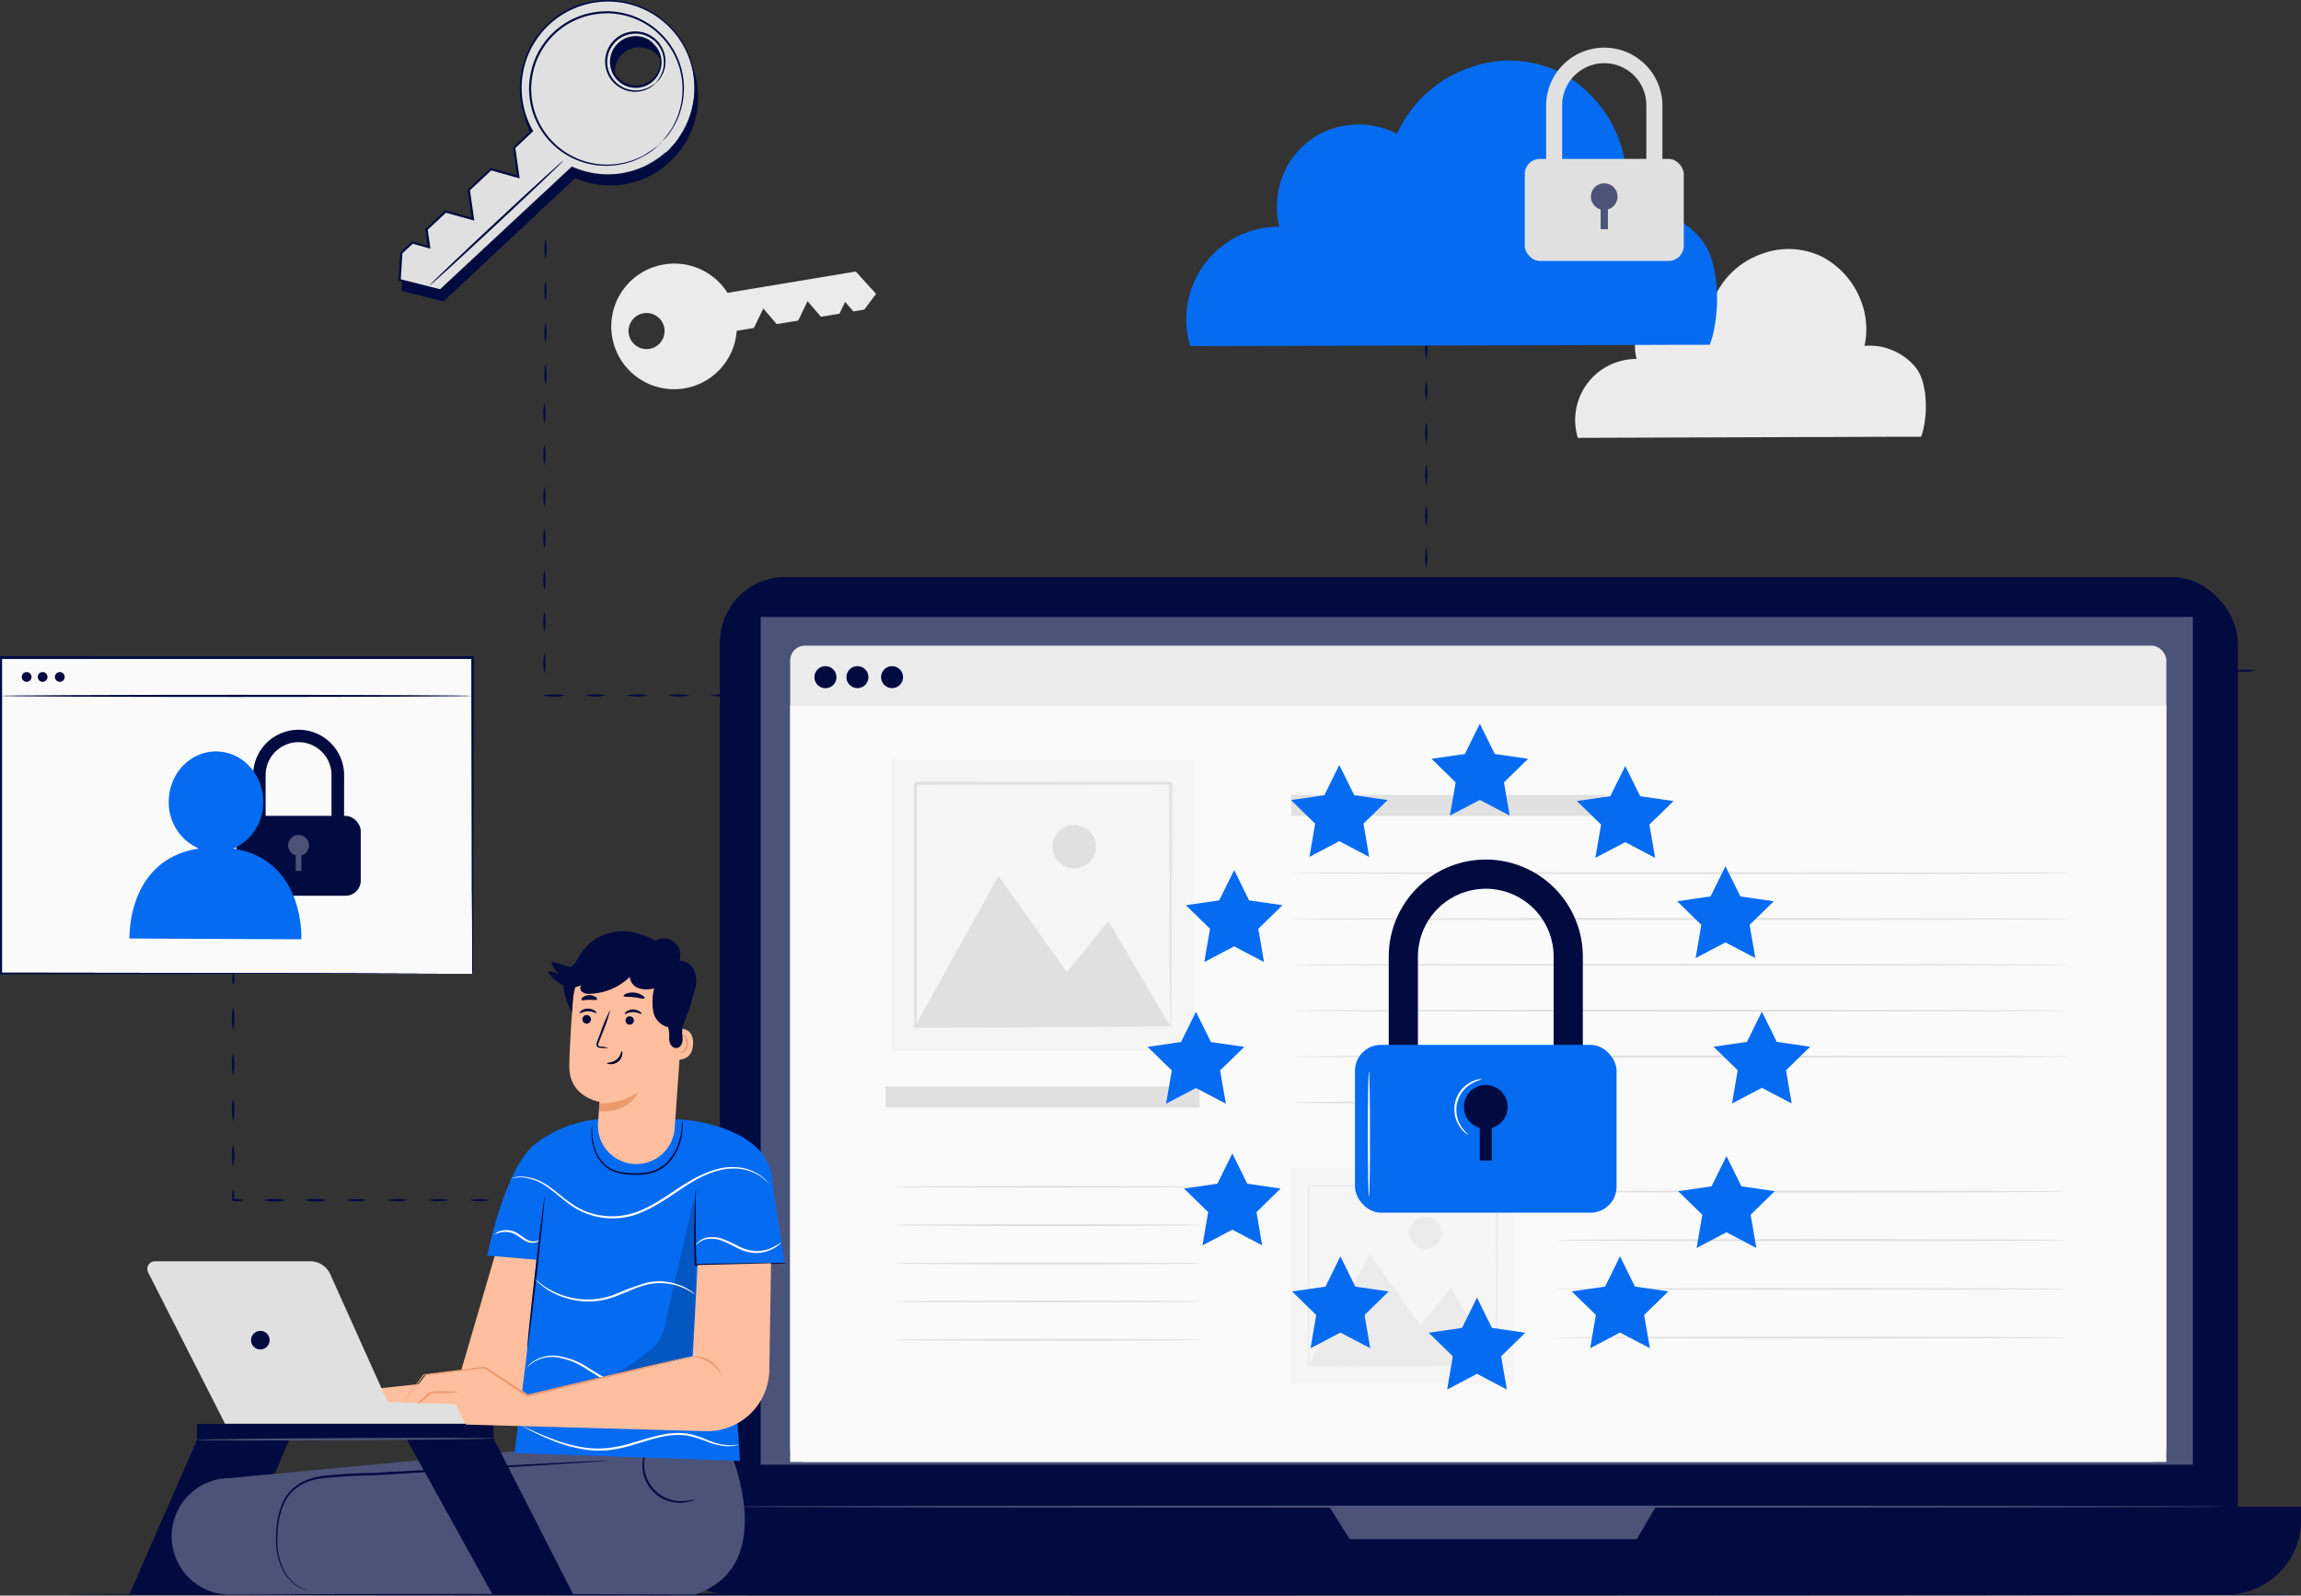
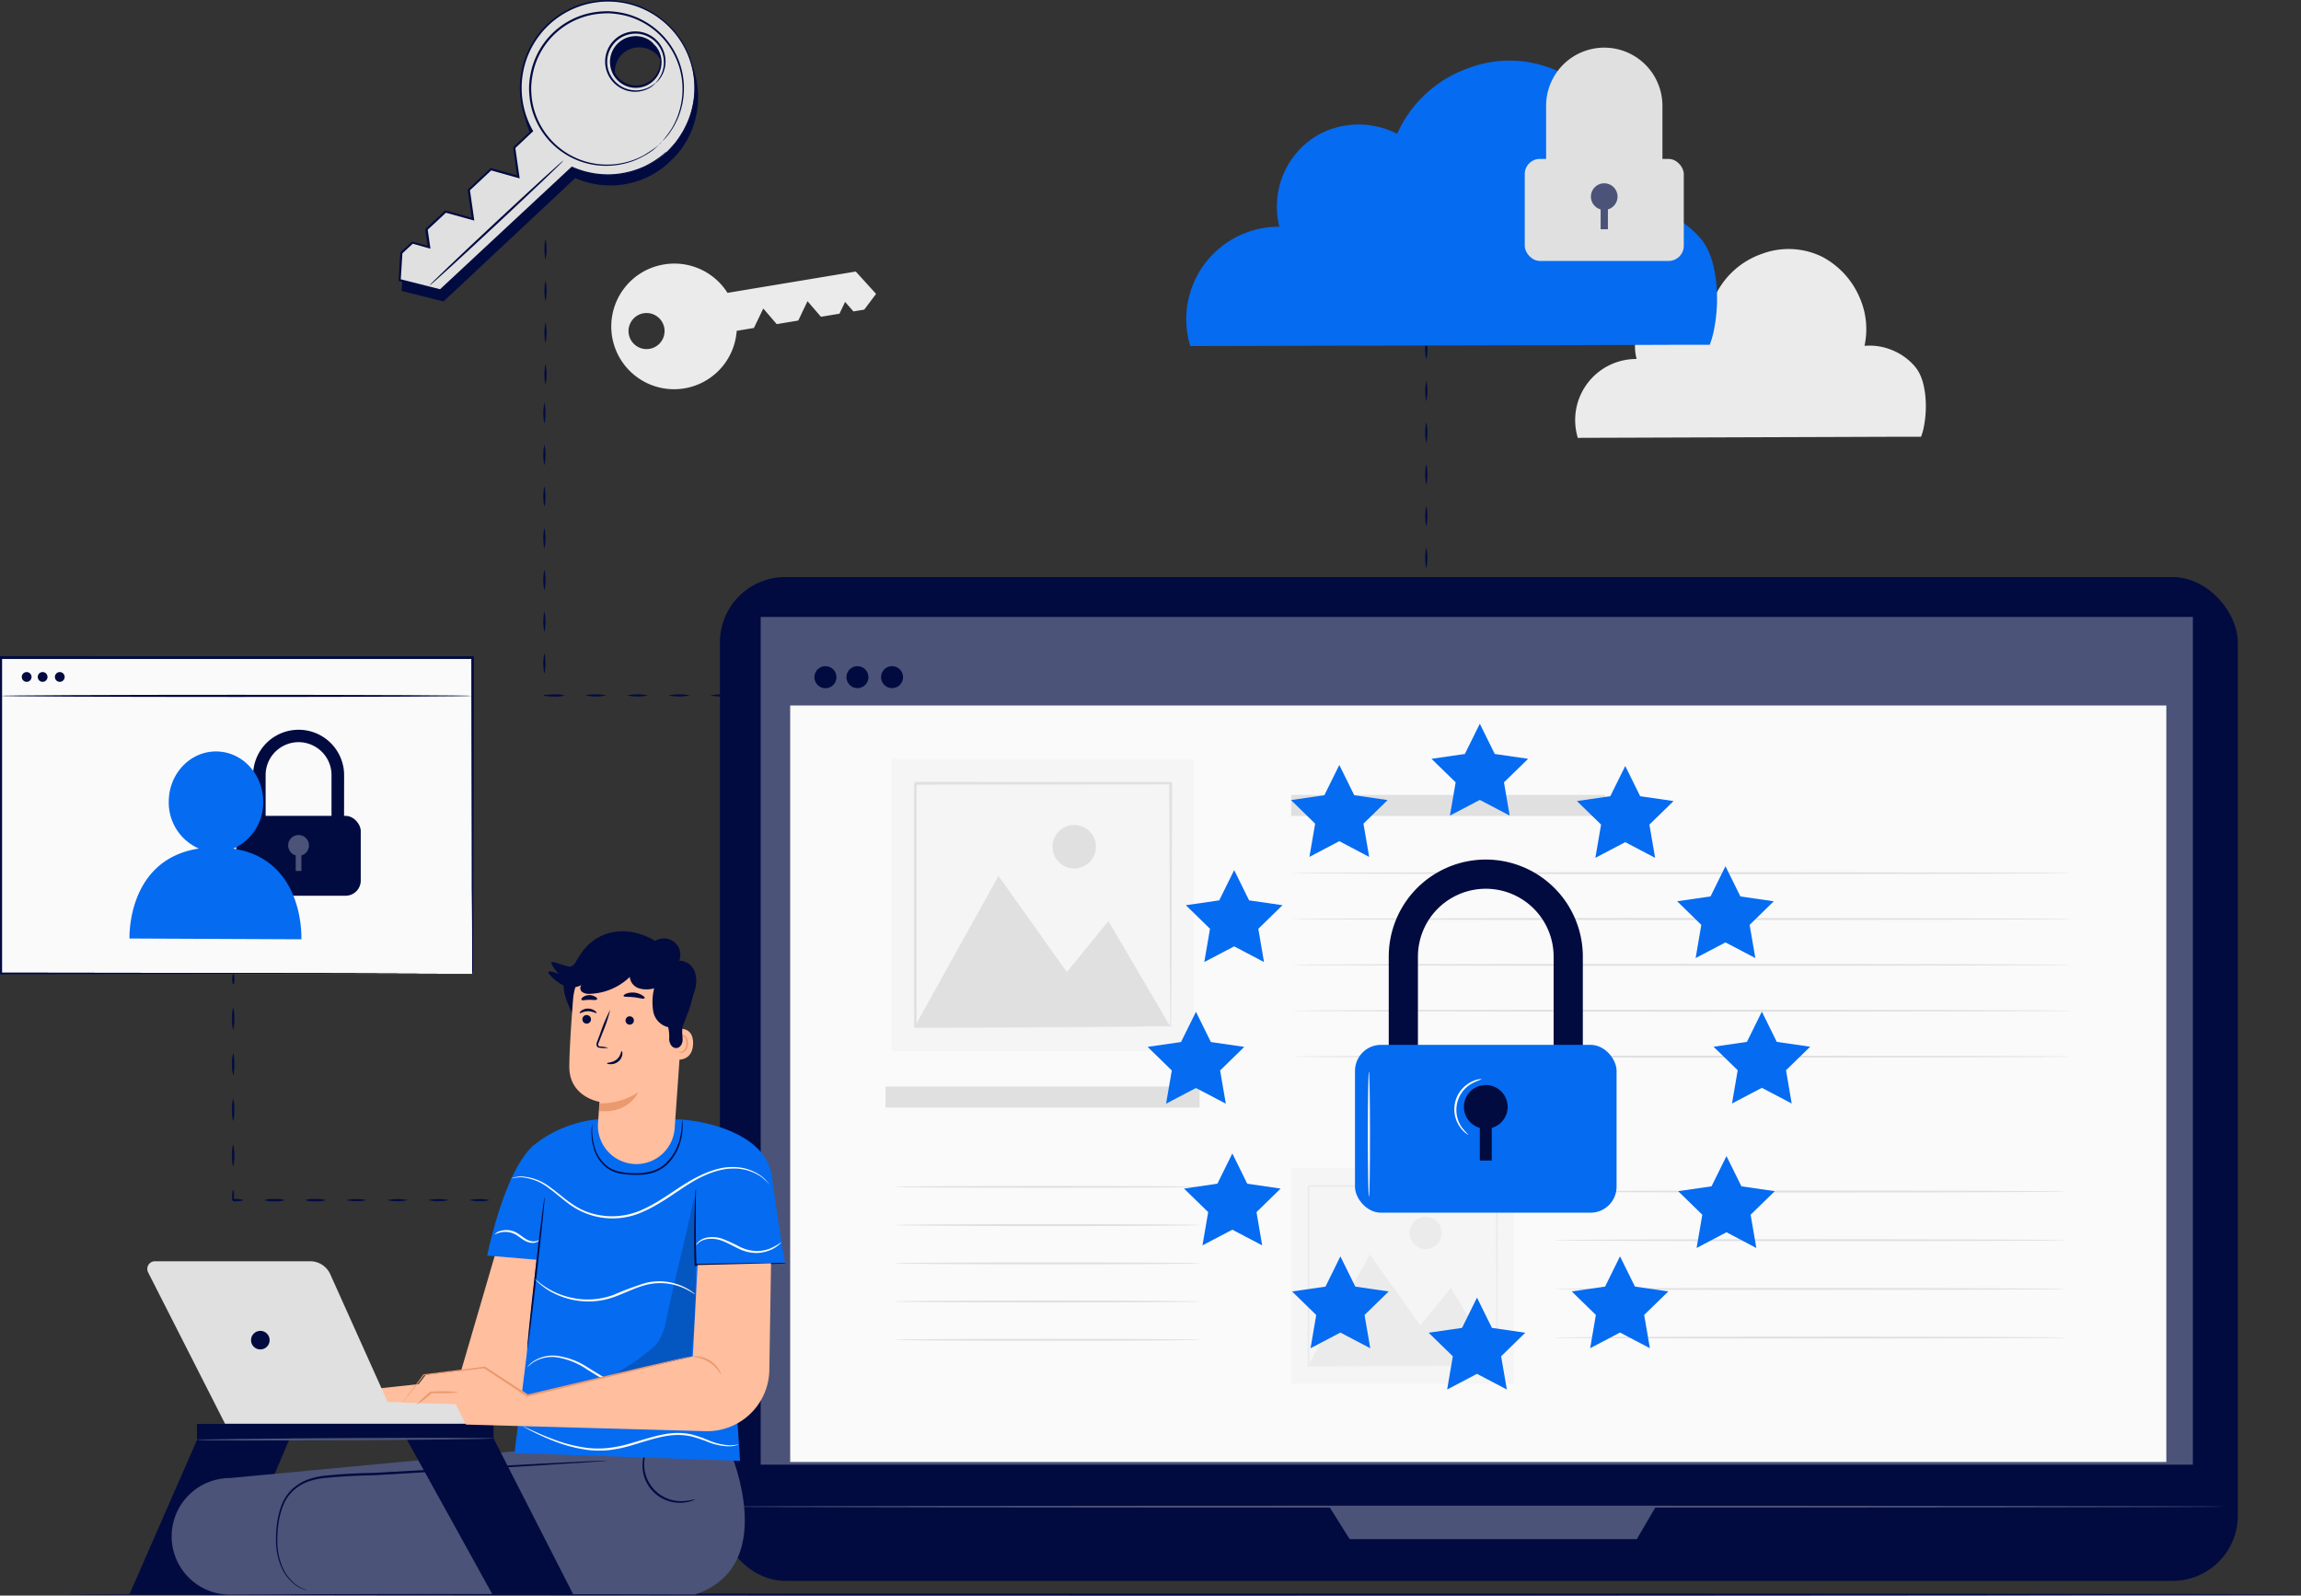
<svg xmlns="http://www.w3.org/2000/svg" width="513.814" height="356.284" viewBox="0 0 513.814 356.284">
  <rect x="0" y="0" width="513.814" height="356.284" fill="#333333" stroke="none" />
  <g id="computer-managed" transform="translate(-34.7 -69.053)">
    <g id="freepik--background-complete--inject-3" transform="translate(386.434 124.657)">
      <path id="Path_7664" data-name="Path 7664" d="M489.407,170.663h-5.692l-15.9.056-54.863.186H412.8v-.149A13.639,13.639,0,0,1,426.252,153.3l-.2.27a11.429,11.429,0,0,1-.429-3.726,12.111,12.111,0,0,1,6.279-10.248,12.446,12.446,0,0,1,11.636.065l-.289.1a18.129,18.129,0,0,1,10.648-9.922,17.03,17.03,0,0,1,13.508.634,18.427,18.427,0,0,1,8.385,9.139,17.449,17.449,0,0,1,1.025,10.946l-.149-.177a13.043,13.043,0,0,1,6.354.932,13.322,13.322,0,0,1,4.714,3.223,8.534,8.534,0,0,1,1.481,2.133,11.861,11.861,0,0,1,.792,2.255,20.5,20.5,0,0,1,.54,4.136,23.836,23.836,0,0,1-.494,5.7,12.664,12.664,0,0,1-.4,1.444l-.168.466" transform="translate(-412.253 -128.739)" fill="#ebebeb" />
    </g>
    <g id="freepik--Floor--inject-3" transform="translate(49.14 424.881)">
      <path id="Path_7674" data-name="Path 7674" d="M549.574,451.214c0,.14-111.8.242-249.671.242s-249.7-.1-249.7-.242S161.972,451,299.9,451,549.574,451.084,549.574,451.214Z" transform="translate(-50.2 -451)" fill="#010b40" />
    </g>
    <g id="freepik--User--inject-3" transform="translate(34.7 215.575)">
      <rect id="Rectangle_2287" data-name="Rectangle 2287" width="105.328" height="70.542" transform="translate(0.112 0.391)" fill="#fafafa" />
      <path id="Path_7682" data-name="Path 7682" d="M115.67,270.717h-2.795v-16.89a7.36,7.36,0,0,0-14.71,0v16.89H95.37v-16.89a10.164,10.164,0,0,1,20.319,0Z" transform="translate(-38.849 -227.536)" fill="#010b40" />
      <rect id="Rectangle_2288" data-name="Rectangle 2288" width="27.79" height="17.831" rx="3.39" transform="translate(52.767 35.662)" fill="#010b40" />
      <path id="Path_7683" data-name="Path 7683" d="M106.09,273.839a2.32,2.32,0,1,1,2.32-2.32,2.32,2.32,0,0,1-2.32,2.32" transform="translate(-39.423 -229.262)" fill="#4c5378" />
      <rect id="Rectangle_2289" data-name="Rectangle 2289" width="1.267" height="4.779" transform="translate(66.033 43.18)" fill="#4c5378" />
      <path id="Path_7684" data-name="Path 7684" d="M88.9,270.867a11.226,11.226,0,0,0,6.7-10.4c0-6.214-4.658-11.273-10.5-11.3s-10.565,4.984-10.592,11.179a11.179,11.179,0,0,0,6.726,10.5C65.05,273.317,65.74,290.934,65.74,290.934l38.373.177S104.989,273.3,88.9,270.867Z" transform="translate(-36.822 -227.892)" fill="#056bf1" />
      <path id="Path_7685" data-name="Path 7685" d="M140.131,297.273v-5.021c0-3.27,0-8.058-.056-14.189,0-12.26-.056-29.868-.093-51.341l.186.2H34.9l.242-.242v70.551L34.924,297l75.861.1,21.688.065h.093l-21.632.065-76.011.1H34.7V226.33h.252l105.319.056h.2v.186c0,21.52-.075,39.174-.1,51.462,0,6.111,0,10.891-.047,14.151v3.726A4.066,4.066,0,0,1,140.131,297.273Z" transform="translate(-34.7 -226.33)" fill="#010b40" />
      <path id="Path_7686" data-name="Path 7686" d="M140.124,235.832c0,.13-23.57.242-52.627.242s-52.627-.112-52.627-.242,23.561-.242,52.627-.242S140.124,235.7,140.124,235.832Z" transform="translate(-34.712 -226.963)" fill="#010b40" />
      <path id="Path_7687" data-name="Path 7687" d="M42.1,231.23a1.09,1.09,0,1,1-1.09-1.09,1.09,1.09,0,0,1,1.09,1.09Z" transform="translate(-35.057 -226.591)" fill="#010b40" />
      <path id="Path_7688" data-name="Path 7688" d="M45.93,231.23a1.09,1.09,0,1,1-1.09-1.09,1.09,1.09,0,0,1,1.09,1.09Z" transform="translate(-35.319 -226.591)" fill="#010b40" />
      <path id="Path_7689" data-name="Path 7689" d="M50.04,231.23a1.09,1.09,0,1,1-.329-.781,1.09,1.09,0,0,1,.329.781Z" transform="translate(-35.6 -226.59)" fill="#010b40" />
      <path id="Path_7690" data-name="Path 7690" d="M140.131,297.273v-5.021c0-3.27,0-8.058-.056-14.189,0-12.26-.056-29.868-.093-51.341l.186.2H34.9l.242-.242v70.551L34.924,297l75.861.1,21.688.065h.093l-21.632.065-76.011.1H34.7V226.33h.252l105.319.056h.2v.186c0,21.52-.075,39.174-.1,51.462,0,6.111,0,10.891-.047,14.151v3.726A4.066,4.066,0,0,1,140.131,297.273Z" transform="translate(-34.7 -226.33)" fill="#010b40" />
      <path id="Path_7691" data-name="Path 7691" d="M90.592,304.829c-.13,0-.242-.522-.242-1.165s.112-1.165.242-1.165.252.522.252,1.165S90.732,304.829,90.592,304.829Z" transform="translate(-38.506 -231.539)" fill="#010b40" />
      <path id="Path_7692" data-name="Path 7692" d="M90.59,315.546a7.034,7.034,0,0,1-.242-2.553,6.959,6.959,0,0,1,.242-2.543,13.03,13.03,0,0,1,0,5.1Z" transform="translate(-38.504 -232.082)" fill="#010b40" />
      <path id="Path_7693" data-name="Path 7693" d="M90.59,326.486a7.034,7.034,0,0,1-.242-2.553,6.959,6.959,0,0,1,.242-2.543,13.031,13.031,0,0,1,0,5.1Z" transform="translate(-38.504 -232.831)" fill="#010b40" />
      <path id="Path_7694" data-name="Path 7694" d="M90.59,337.426a7.034,7.034,0,0,1-.242-2.553,6.959,6.959,0,0,1,.242-2.543,13.031,13.031,0,0,1,0,5.1Z" transform="translate(-38.504 -233.579)" fill="#010b40" />
      <path id="Path_7695" data-name="Path 7695" d="M90.59,348.366a7.034,7.034,0,0,1-.242-2.553,6.959,6.959,0,0,1,.242-2.543,13.031,13.031,0,0,1,0,5.1Z" transform="translate(-38.504 -234.327)" fill="#010b40" />
      <path id="Path_7696" data-name="Path 7696" d="M92.921,356.541a5.841,5.841,0,0,1-2.329.242l-.242-.242h0v-.876a3.072,3.072,0,0,1,.056-.745c0-.419.1-.68.168-.68s.13.261.177.68v1.621h0c-.112-.112.233.242-.252-.242A5.841,5.841,0,0,1,92.921,356.541Z" transform="translate(-38.506 -235.077)" fill="#010b40" />
      <path id="Path_7697" data-name="Path 7697" d="M102.6,356.69a5.692,5.692,0,0,1-2.292.242,5.665,5.665,0,0,1-2.282-.242,5.665,5.665,0,0,1,2.282-.242,5.693,5.693,0,0,1,2.292.242Z" transform="translate(-39.031 -235.226)" fill="#010b40" />
      <path id="Path_7698" data-name="Path 7698" d="M112.434,356.69a5.692,5.692,0,0,1-2.292.242,5.692,5.692,0,0,1-2.292-.242,5.692,5.692,0,0,1,2.292-.242,5.693,5.693,0,0,1,2.292.242Z" transform="translate(-39.702 -235.226)" fill="#010b40" />
      <path id="Path_7699" data-name="Path 7699" d="M122.264,356.69a10.962,10.962,0,0,1-4.584,0,10.96,10.96,0,0,1,4.584,0Z" transform="translate(-40.375 -235.226)" fill="#010b40" />
      <path id="Path_7700" data-name="Path 7700" d="M132.084,356.692a10.918,10.918,0,0,1-4.574,0A10.919,10.919,0,0,1,132.084,356.692Z" transform="translate(-41.047 -235.228)" fill="#010b40" />
      <path id="Path_7701" data-name="Path 7701" d="M141.914,356.692a10.918,10.918,0,0,1-4.574,0,10.919,10.919,0,0,1,4.574,0Z" transform="translate(-41.719 -235.228)" fill="#010b40" />
      <path id="Path_7702" data-name="Path 7702" d="M151.744,356.692a10.964,10.964,0,0,1-4.584,0,10.965,10.965,0,0,1,4.584,0Z" transform="translate(-42.391 -235.228)" fill="#010b40" />
      <path id="Path_7703" data-name="Path 7703" d="M161.564,356.692a10.918,10.918,0,0,1-4.574,0,10.919,10.919,0,0,1,4.574,0Z" transform="translate(-43.063 -235.228)" fill="#010b40" />
      <path id="Path_7704" data-name="Path 7704" d="M171.394,356.692a10.918,10.918,0,0,1-4.574,0,10.919,10.919,0,0,1,4.574,0Z" transform="translate(-43.735 -235.228)" fill="#010b40" />
      <path id="Path_7705" data-name="Path 7705" d="M181.224,356.692a10.964,10.964,0,0,1-4.584,0,10.965,10.965,0,0,1,4.584,0Z" transform="translate(-44.406 -235.228)" fill="#010b40" />
      <path id="Path_7706" data-name="Path 7706" d="M191.044,356.692a10.918,10.918,0,0,1-4.574,0,10.919,10.919,0,0,1,4.574,0Z" transform="translate(-45.079 -235.228)" fill="#010b40" />
      <path id="Path_7707" data-name="Path 7707" d="M198.629,356.692c0,.13-.522.242-1.165.242s-1.165-.112-1.165-.242.522-.242,1.165-.242S198.629,356.562,198.629,356.692Z" transform="translate(-45.751 -235.228)" fill="#010b40" />
    </g>
    <g transform="translate(156.024 158.97)">
      <path id="Path_7719" data-name="Path 7719" d="M165.172,170.228a11.319,11.319,0,0,1,0-4.658A11.319,11.319,0,0,1,165.172,170.228Z" transform="translate(-164.93 -165.57)" fill="#010b40" />
      <path id="Path_7720" data-name="Path 7720" d="M165.172,180.228a11.319,11.319,0,0,1,0-4.658A11.319,11.319,0,0,1,165.172,180.228Z" transform="translate(-164.93 -166.254)" fill="#010b40" />
      <path id="Path_7721" data-name="Path 7721" d="M165.172,190.228a11.319,11.319,0,0,1,0-4.658A11.319,11.319,0,0,1,165.172,190.228Z" transform="translate(-164.93 -166.938)" fill="#010b40" />
      <path id="Path_7722" data-name="Path 7722" d="M165.172,200.228a11.319,11.319,0,0,1,0-4.658A11.319,11.319,0,0,1,165.172,200.228Z" transform="translate(-164.93 -167.622)" fill="#010b40" />
      <path id="Path_7723" data-name="Path 7723" d="M165.172,210.228a11.319,11.319,0,0,1,0-4.658A11.319,11.319,0,0,1,165.172,210.228Z" transform="translate(-164.93 -168.305)" fill="#010b40" />
      <path id="Path_7724" data-name="Path 7724" d="M165.172,220.228a11.319,11.319,0,0,1,0-4.658,11.319,11.319,0,0,1,0,4.658Z" transform="translate(-164.93 -168.989)" fill="#010b40" />
      <path id="Path_7725" data-name="Path 7725" d="M165.172,230.228a11.319,11.319,0,0,1,0-4.658A11.319,11.319,0,0,1,165.172,230.228Z" transform="translate(-164.93 -169.673)" fill="#010b40" />
      <path id="Path_7726" data-name="Path 7726" d="M169.662,235.722a5.879,5.879,0,0,1-2.329.242,11.72,11.72,0,0,1-2.171-.149h-.1v-.065c0-.1.056-.158.084-.158s.065.056.093.158l-.093-.084a10.724,10.724,0,0,1,2.171-.158,5.878,5.878,0,0,1,2.348.214Z" transform="translate(-164.939 -170.35)" fill="#010b40" />
      <path id="Path_7727" data-name="Path 7727" d="M179.658,235.722a11.319,11.319,0,0,1-4.658,0,11.318,11.318,0,0,1,4.658,0Z" transform="translate(-165.619 -170.351)" fill="#010b40" />
      <path id="Path_7728" data-name="Path 7728" d="M189.658,235.722a11.319,11.319,0,0,1-4.658,0,11.318,11.318,0,0,1,4.658,0Z" transform="translate(-166.302 -170.351)" fill="#010b40" />
      <path id="Path_7729" data-name="Path 7729" d="M199.658,235.722a11.319,11.319,0,0,1-4.658,0,11.318,11.318,0,0,1,4.658,0Z" transform="translate(-166.986 -170.351)" fill="#010b40" />
      <path id="Path_7730" data-name="Path 7730" d="M209.658,235.722a11.319,11.319,0,0,1-4.658,0,11.318,11.318,0,0,1,4.658,0Z" transform="translate(-167.67 -170.351)" fill="#010b40" />
    </g>
    <g id="freepik--Cloud--inject-3" transform="translate(299.595 79.577)">
      <path id="Path_7731" data-name="Path 7731" d="M376.552,144.938a11.319,11.319,0,0,1,0-4.658,11.319,11.319,0,0,1,0,4.658Z" transform="translate(-322.956 -84.448)" fill="#010b40" />
      <path id="Path_7732" data-name="Path 7732" d="M376.552,154.938a11.319,11.319,0,0,1,0-4.658,11.319,11.319,0,0,1,0,4.658Z" transform="translate(-322.956 -85.132)" fill="#010b40" />
      <path id="Path_7733" data-name="Path 7733" d="M376.552,164.938a11.319,11.319,0,0,1,0-4.658A11.319,11.319,0,0,1,376.552,164.938Z" transform="translate(-322.956 -85.816)" fill="#010b40" />
      <path id="Path_7734" data-name="Path 7734" d="M376.552,174.928a11.319,11.319,0,0,1,0-4.658,11.319,11.319,0,0,1,0,4.658Z" transform="translate(-322.956 -86.499)" fill="#010b40" />
      <path id="Path_7735" data-name="Path 7735" d="M376.552,184.938a11.365,11.365,0,0,1,0-4.658A11.365,11.365,0,0,1,376.552,184.938Z" transform="translate(-322.956 -87.184)" fill="#010b40" />
      <path id="Path_7736" data-name="Path 7736" d="M376.552,194.938a11.319,11.319,0,0,1,0-4.658A11.319,11.319,0,0,1,376.552,194.938Z" transform="translate(-322.956 -87.867)" fill="#010b40" />
      <path id="Path_7737" data-name="Path 7737" d="M376.552,204.938a11.319,11.319,0,0,1,0-4.658A11.319,11.319,0,0,1,376.552,204.938Z" transform="translate(-322.956 -88.551)" fill="#010b40" />
      <path id="Path_7738" data-name="Path 7738" d="M376.552,214.938a11.319,11.319,0,0,1,0-4.658A11.319,11.319,0,0,1,376.552,214.938Z" transform="translate(-322.956 -89.235)" fill="#010b40" />
      <path id="Path_7739" data-name="Path 7739" d="M435.9,147.042h-8.617l-24.073.084-83.091.2h-.186l-.065-.214a20.645,20.645,0,0,1,20.374-26.43l-.307.4a17.7,17.7,0,0,1-.643-5.59,18.36,18.36,0,0,1,9.512-15.5,18.809,18.809,0,0,1,17.608.093l-.429.158a27.343,27.343,0,0,1,16.089-14.99,25.818,25.818,0,0,1,20.44.932A27.837,27.837,0,0,1,415.164,100a26.476,26.476,0,0,1,1.565,16.573l-.233-.261a19.657,19.657,0,0,1,9.642,1.407,20.17,20.17,0,0,1,7.136,4.891,12.569,12.569,0,0,1,2.245,3.223,18.289,18.289,0,0,1,1.2,3.419,31.267,31.267,0,0,1,.82,6.251,35.624,35.624,0,0,1-.755,8.645,20.364,20.364,0,0,1-.6,2.171c-.168.484-.261.717-.261.717" transform="translate(-319.039 -80.571)" fill="#056bf1" />
-       <path id="Path_7740" data-name="Path 7740" d="M431.263,114.913h-3.587V93.337a9.4,9.4,0,0,0-18.8,0v21.576H405.29V93.337a12.987,12.987,0,0,1,25.973,0Z" transform="translate(-324.938 -80.35)" fill="#e0e0e0" />
+       <path id="Path_7740" data-name="Path 7740" d="M431.263,114.913h-3.587V93.337v21.576H405.29V93.337a12.987,12.987,0,0,1,25.973,0Z" transform="translate(-324.938 -80.35)" fill="#e0e0e0" />
      <rect id="Rectangle_2291" data-name="Rectangle 2291" width="35.513" height="22.787" rx="3.39" transform="translate(75.582 24.958)" fill="#e0e0e0" />
      <path id="Path_7741" data-name="Path 7741" d="M419.011,118.934a2.972,2.972,0,1,1,2.963-2.963,2.972,2.972,0,0,1-2.963,2.963" transform="translate(-325.672 -82.582)" fill="#4c5378" />
      <rect id="Rectangle_2292" data-name="Rectangle 2292" width="1.621" height="6.102" transform="translate(92.529 34.563)" fill="#4c5378" />
    </g>
    <path id="Path_7742" data-name="Path 7742" d="M649.233,107.29a19.424,19.424,0,1,0-30.138-4.658l-3.959,3.726.932,6.521-6.121-1.64L605,115.9l.932,6.521-6.139-1.723-4.229,3.941.578,4-3.726-1.043-2.441,2.282-.373,6.083,9.065,2.282,29.411-27.445a19.424,19.424,0,0,0,21.157-3.5ZM646.363,83.4a5.59,5.59,0,1,1-7.881-.27,5.59,5.59,0,0,1,7.881.27Z" transform="translate(-464.952 -2.177)" fill="#010b40" />
    <path id="Path_7743" data-name="Path 7743" d="M649.233,107.29a19.424,19.424,0,1,0-30.138-4.658l-3.959,3.726.932,6.521-6.121-1.64L605,115.9l.932,6.521-6.139-1.723-4.229,3.941.578,4-3.726-1.043-2.441,2.282-.373,6.083,9.065,2.282,29.411-27.445a19.424,19.424,0,0,0,21.157-3.5ZM646.363,83.4a5.59,5.59,0,1,1-7.881-.27,5.59,5.59,0,0,1,7.881.27Z" transform="translate(-464.952 -2.177)" fill="none" />
    <path id="Path_7744" data-name="Path 7744" d="M649.807,83.978a7.247,7.247,0,0,0-1.109-.8,5.524,5.524,0,0,0-3.5-.764,5.366,5.366,0,1,0,5.851,6.279,5.59,5.59,0,0,0-.522-3.559c-.4-.773-.755-1.127-.717-1.155s.1.065.27.242a4.3,4.3,0,0,1,.615.829,5.59,5.59,0,0,1,.7,3.726,5.764,5.764,0,1,1-6.2-6.708,5.524,5.524,0,0,1,3.643.932,4.221,4.221,0,0,1,.783.671A1.145,1.145,0,0,1,649.807,83.978Z" transform="translate(-468.396 -2.751)" fill="#010b40" />
    <path id="Path_7745" data-name="Path 7745" d="M649.214,107.272a2.475,2.475,0,0,1-.28.27l-.857.764a20.4,20.4,0,0,1-3.726,2.394,19.564,19.564,0,0,1-16.378.233h.158l-29.355,27.492-.093.075h-.112l-9.065-2.273-.186-.047v-.186c.112-1.863.233-3.969.363-6.074v-.093l.075-.065,2.469-2.31.093-.084h.13l3.727,1.053-.3.261c-.177-1.248-.373-2.618-.578-4v-.13l.084-.084,4.258-3.969.093-.093h.13l6.139,1.723-.307.261c-.3-2.078-.624-4.313-.932-6.521v-.121l.084-.093,1.314-1.22,3.633-3.391.1-.093h.13l6.139,1.723-.307.261q-.475-3.307-.932-6.521v-.121l.093-.084,3.95-3.726-.047.289a19.946,19.946,0,0,1-2.525-8.841,19.058,19.058,0,0,1,.326-4.5,18.847,18.847,0,0,1,1.295-4.23,19.538,19.538,0,0,1,37.423,9.437,19.219,19.219,0,0,1-2.18,7.453l-.363.689-.391.615c-.27.391-.484.783-.745,1.1-.522.633-.932,1.2-1.323,1.6l-.932.932-.317.289.289-.326.866-.932a18.811,18.811,0,0,0,1.276-1.6c.252-.326.466-.717.717-1.109l.391-.615.345-.689a19.489,19.489,0,0,0,.149-17.468,19.249,19.249,0,0,0-34.861.82,18.411,18.411,0,0,0-1.258,4.127,18.126,18.126,0,0,0-.307,4.388,19.3,19.3,0,0,0,2.478,8.636l.084.158-.13.13-3.95,3.726.075-.2q.466,3.242.932,6.521l.056.363-.354-.093-6.139-1.723.233-.056-3.633,3.391-1.314,1.22.075-.2c.326,2.245.643,4.481.932,6.521l.056.363-.354-.093-6.139-1.723.233-.056-4.257,3.969.075-.214c.2,1.379.391,2.748.578,4v.363l-.345-.093-3.726-1.053.224-.056-2.469,2.31.075-.158c-.13,2.105-.261,4.183-.382,6.074l-.168-.233,9.065,2.292h-.2l29.458-27.38.065-.065h.093a19.49,19.49,0,0,0,16.192-.112,20.888,20.888,0,0,0,3.773-2.31c.382-.307.671-.55.876-.727Z" transform="translate(-464.933 -2.159)" fill="#010b40" />
    <path id="Path_7746" data-name="Path 7746" d="M648.531,104.93a19.424,19.424,0,1,0-30.138-4.658h0L614.443,104l.932,6.521-6.139-1.723-4.947,4.658.932,6.521-6.139-1.723-4.22,4.006.578,4-3.726-1.043-2.469,2.31-.373,6.074,9.065,2.282,29.411-27.436a19.424,19.424,0,0,0,21.185-3.512Zm-2.869-23.9a5.59,5.59,0,1,1-7.872-.27,5.59,5.59,0,0,1,7.872.27Z" transform="translate(-464.902 -2.016)" fill="#e0e0e0" />
    <path id="Path_7747" data-name="Path 7747" d="M648.531,104.93a19.424,19.424,0,1,0-30.138-4.658h0L614.443,104l.932,6.521-6.139-1.723-4.947,4.658.932,6.521-6.139-1.723-4.22,4.006.578,4-3.726-1.043-2.469,2.31-.373,6.074,9.065,2.282,29.411-27.436a19.424,19.424,0,0,0,21.185-3.512Zm-2.869-23.9a5.59,5.59,0,1,1-7.872-.27,5.59,5.59,0,0,1,7.872.27Z" transform="translate(-464.902 -2.016)" fill="none" />
    <path id="Path_7748" data-name="Path 7748" d="M649.107,81.611A7.733,7.733,0,0,0,648,80.819a5.515,5.515,0,0,0-3.5-.773,5.366,5.366,0,1,0,5.86,6.279,5.505,5.505,0,0,0-.531-3.549c-.4-.773-.755-1.127-.717-1.165s.1.075.27.242a4.307,4.307,0,0,1,.615.829,5.59,5.59,0,0,1,.7,3.726,5.749,5.749,0,0,1-11.394-.279,5.664,5.664,0,0,1,.606-3.307,5.73,5.73,0,0,1,4.584-3.084,5.59,5.59,0,0,1,3.643.932,3.9,3.9,0,0,1,.783.671Q649.126,81.6,649.107,81.611Z" transform="translate(-468.348 -2.592)" fill="#010b40" />
    <path id="Path_7749" data-name="Path 7749" d="M648.511,104.914a3.316,3.316,0,0,1-.279.261l-.848.764a20.376,20.376,0,0,1-3.726,2.394,19.564,19.564,0,0,1-16.378.233h.158L598.046,136.03l-.084.084h-.121l-9.065-2.273h-.186v-.186c.112-1.863.233-3.978.363-6.083v-.093l.065-.056c.764-.717,1.612-1.519,2.469-2.31l.1-.093h.121l3.726,1.043-.3.261c-.186-1.248-.382-2.618-.578-4v-.121l.084-.093,4.258-3.959.093-.093h.13l6.139,1.714-.307.27c-.3-2.087-.624-4.313-.932-6.521V113.4l.093-.084,1.3-1.23,3.633-3.391.1-.093h.13l6.139,1.723-.307.27c-.317-2.217-.633-4.4-.932-6.521v-.121l.093-.084,3.95-3.726v.289a19.689,19.689,0,0,1-.913-17.561,19.571,19.571,0,0,1,37.47,9.381,19.175,19.175,0,0,1-2.18,7.453l-.354.689-.4.615c-.27.4-.484.783-.736,1.109-.531.633-.932,1.192-1.323,1.593l-.932.932c-.2.2-.317.3-.317.3s.093-.121.289-.326l.866-.932a19.371,19.371,0,0,0,1.286-1.612c.242-.326.456-.717.708-1.109l.391-.615.354-.689a19.287,19.287,0,1,0-33.864.522l.093.168-.14.121-3.95,3.726.075-.2q.456,3.242.932,6.521l.056.373-.354-.1-6.139-1.723.233-.056L605.75,112.4l-1.314,1.23.075-.214c.326,2.245.643,4.481.932,6.521l.056.373-.354-.1-6.121-1.686.233-.056L595,122.429l.075-.2c.2,1.379.4,2.795.578,4l.047.354-.345-.093-3.727-1.053.224-.056-2.478,2.31.075-.158c-.13,2.105-.261,4.183-.382,6.074l-.168-.233,9.065,2.292-.2.056,29.411-27.39.075-.065h.084a19.629,19.629,0,0,0,9.316,1.668,19.937,19.937,0,0,0,6.857-1.77,22.013,22.013,0,0,0,3.727-2.31l.876-.736Z" transform="translate(-464.883 -2)" fill="#010b40" />
    <path id="Path_7750" data-name="Path 7750" d="M648.871,103.581a26.078,26.078,0,0,0,2.609-3.289,16.2,16.2,0,0,0,1.994-4.472,16.934,16.934,0,0,0-8.6-19.769,15.9,15.9,0,0,0-4.593-1.547,20.066,20.066,0,0,0-2.5-.289,19.753,19.753,0,0,0-2.562.13,16.769,16.769,0,0,0-14.57,13.611,19.922,19.922,0,0,0-.307,2.543,20.486,20.486,0,0,0,.112,2.515,16.312,16.312,0,0,0,1.23,4.658,16.92,16.92,0,0,0,19.117,9.95,16.192,16.192,0,0,0,4.6-1.677,27.17,27.17,0,0,0,3.466-2.376s-.065.075-.2.2l-.606.54a7.833,7.833,0,0,1-1.043.829,13.714,13.714,0,0,1-1.528.932,16.35,16.35,0,0,1-4.658,1.779A17.2,17.2,0,0,1,621.248,97.8a16.264,16.264,0,0,1-1.258-4.761,18.087,18.087,0,0,1-.121-2.571,17.75,17.75,0,0,1,.307-2.618,17.226,17.226,0,0,1,14.99-13.974,19.08,19.08,0,0,1,2.627-.121,19.424,19.424,0,0,1,2.562.3,16.406,16.406,0,0,1,4.714,1.612,17.337,17.337,0,0,1,6.726,6.158,16.938,16.938,0,0,1,2.571,7.527,17.179,17.179,0,0,1-.643,6.521,16.239,16.239,0,0,1-2.1,4.5,12.027,12.027,0,0,1-1.081,1.453,7.453,7.453,0,0,1-.932.932l-.587.568C648.945,103.525,648.871,103.59,648.871,103.581Z" transform="translate(-467.022 -2.185)" fill="#010b40" />
    <path id="Path_7751" data-name="Path 7751" d="M649.328,90.153a7.587,7.587,0,0,0,.932-1.286,6.456,6.456,0,0,0-.056-6.875,6.288,6.288,0,0,0-2.487-2.227,6.158,6.158,0,0,0-3.6-.633,6.313,6.313,0,0,0-5.068,8.72,6.428,6.428,0,0,0,8.906,3.158c.932-.484,1.314-.932,1.351-.857s-.084.121-.289.307a4.974,4.974,0,0,1-.932.717,6.605,6.605,0,0,1-7.183-.382A6.742,6.742,0,1,1,651.554,84.7a6.521,6.521,0,0,1-1.1,4.267,5.592,5.592,0,0,1-.783.932,1.445,1.445,0,0,1-.345.252Z" transform="translate(-468.271 -2.517)" fill="#010b40" />
    <path id="Path_7752" data-name="Path 7752" d="M596,137.422c-.093-.093,6.521-6.419,14.785-14.123s15.036-13.881,15.129-13.779-6.521,6.419-14.794,14.133S596.121,137.524,596,137.422Z" transform="translate(-465.39 -4.63)" fill="#010b40" />
    <path id="Path_7753" data-name="Path 7753" d="M564.968,229.792a11.319,11.319,0,0,1-4.658,0A11.319,11.319,0,0,1,564.968,229.792Z" transform="translate(-35.943 -10.975)" fill="#010b40" />
-     <path id="Path_7754" data-name="Path 7754" d="M574.968,229.792a11.319,11.319,0,0,1-4.658,0,11.319,11.319,0,0,1,4.658,0Z" transform="translate(-36.627 -10.975)" fill="#010b40" />
    <path id="Path_7766" data-name="Path 7766" d="M623.782,158.3a11.319,11.319,0,0,1,0,4.658A11.321,11.321,0,0,1,623.782,158.3Z" transform="translate(-467.273 -7.966)" fill="#010b40" />
    <path id="Path_7767" data-name="Path 7767" d="M623.782,148.3a11.319,11.319,0,0,1,0,4.658A11.321,11.321,0,0,1,623.782,148.3Z" transform="translate(-467.273 -7.282)" fill="#010b40" />
    <path id="Path_7768" data-name="Path 7768" d="M623.782,138.3a11.319,11.319,0,0,1,0,4.658,11.321,11.321,0,0,1,0-4.658Z" transform="translate(-467.273 -6.599)" fill="#010b40" />
    <path id="Path_7769" data-name="Path 7769" d="M623.782,128.3a11.319,11.319,0,0,1,0,4.658,11.321,11.321,0,0,1,0-4.658Z" transform="translate(-467.273 -5.915)" fill="#010b40" />
    <g id="freepik--Device--inject-3" transform="translate(181.243 197.911)">
      <rect id="Rectangle_2294" data-name="Rectangle 2294" width="338.95" height="224.147" rx="14.57" transform="translate(14.216)" fill="#010b40" />
-       <path id="Path_7786" data-name="Path 7786" d="M192,430.18H559.271v3.028a16.583,16.583,0,0,1-16.583,16.583H208.629a16.583,16.583,0,0,1-16.583-16.583V430.18Z" transform="translate(-192 -222.607)" fill="#010b40" />
      <rect id="Rectangle_2295" data-name="Rectangle 2295" width="319.805" height="189.286" transform="translate(23.318 8.906)" fill="#4c5378" />
      <path id="Path_7787" data-name="Path 7787" d="M353.31,430.18l4.556,7.248h64.123l4.239-7.248Z" transform="translate(-203.031 -222.607)" fill="#4c5378" />
-       <rect id="Rectangle_2296" data-name="Rectangle 2296" width="307.293" height="182.271" rx="3.27" transform="translate(29.905 15.316)" fill="#ebebeb" />
      <rect id="Rectangle_2297" data-name="Rectangle 2297" width="307.293" height="168.921" transform="translate(29.905 28.675)" fill="#fafafa" />
      <path id="Path_7788" data-name="Path 7788" d="M250.789,231.189a2.45,2.45,0,1,1-.714-1.739,2.459,2.459,0,0,1,.714,1.739Z" transform="translate(-195.684 -208.831)" fill="#010b40" />
      <path id="Path_7789" data-name="Path 7789" d="M234.829,231.189a2.459,2.459,0,1,1-2.459-2.459,2.459,2.459,0,0,1,2.459,2.459Z" transform="translate(-194.592 -208.831)" fill="#010b40" />
      <path id="Path_7790" data-name="Path 7790" d="M242.489,231.189a2.45,2.45,0,1,1-.714-1.739,2.459,2.459,0,0,1,.714,1.739Z" transform="translate(-195.116 -208.831)" fill="#010b40" />
      <path id="Path_7791" data-name="Path 7791" d="M543.333,430.164c0,.121-75.228.224-168.008.224s-168.036-.1-168.036-.224,75.219-.224,168.036-.224S543.333,430.042,543.333,430.164Z" transform="translate(-193.046 -222.59)" fill="#4c5378" />
      <rect id="Rectangle_2298" data-name="Rectangle 2298" width="70.123" height="4.695" transform="translate(51.202 113.769)" fill="#e0e0e0" />
      <rect id="Rectangle_2299" data-name="Rectangle 2299" width="70.123" height="4.695" transform="translate(141.773 48.64)" fill="#e0e0e0" />
      <path id="Path_7792" data-name="Path 7792" d="M518.6,278.314c0,.121-39.044.224-87.208.224s-87.209-.1-87.209-.224,39.044-.214,87.209-.214S518.6,278.193,518.6,278.314Z" transform="translate(-202.407 -212.207)" fill="#e0e0e0" />
      <path id="Path_7793" data-name="Path 7793" d="M518.6,289.314c0,.121-39.044.214-87.208.214s-87.209-.093-87.209-.214,39.044-.224,87.209-.224S518.6,289.193,518.6,289.314Z" transform="translate(-202.407 -212.958)" fill="#e0e0e0" />
      <path id="Path_7794" data-name="Path 7794" d="M518.6,300.3c0,.121-39.044.224-87.208.224s-87.209-.1-87.209-.224,39.044-.214,87.209-.214S518.6,300.183,518.6,300.3Z" transform="translate(-202.407 -213.711)" fill="#e0e0e0" />
      <path id="Path_7795" data-name="Path 7795" d="M518.6,311.3c0,.121-39.044.214-87.208.214s-87.209-.093-87.209-.214,39.044-.224,87.209-.224S518.6,311.182,518.6,311.3Z" transform="translate(-202.407 -214.462)" fill="#e0e0e0" />
      <path id="Path_7796" data-name="Path 7796" d="M518.6,322.294c0,.121-39.044.224-87.208.224s-87.209-.1-87.209-.224,39.044-.214,87.209-.214S518.6,322.173,518.6,322.294Z" transform="translate(-202.407 -215.214)" fill="#e0e0e0" />
-       <path id="Path_7797" data-name="Path 7797" d="M412.263,333.294c0,.121-15.241.214-34.041.214s-34.041-.093-34.041-.214,15.241-.224,34.041-.224S412.263,333.172,412.263,333.294Z" transform="translate(-202.407 -215.966)" fill="#e0e0e0" />
      <path id="Path_7798" data-name="Path 7798" d="M521.585,354.624c0,.121-25.666.224-57.313.224s-57.322-.1-57.322-.224,25.657-.214,57.322-.214S521.585,354.5,521.585,354.624Z" transform="translate(-206.699 -217.425)" fill="#e0e0e0" />
      <path id="Path_7799" data-name="Path 7799" d="M521.585,366.3c0,.121-25.666.214-57.313.214s-57.322-.093-57.322-.214,25.657-.224,57.322-.224S521.585,366.182,521.585,366.3Z" transform="translate(-206.699 -218.223)" fill="#e0e0e0" />
      <path id="Path_7800" data-name="Path 7800" d="M521.589,377.984c0,.121-25.666.214-57.313.214S407,378.1,407,377.984s25.657-.224,57.322-.224S521.589,377.853,521.589,377.984Z" transform="translate(-206.703 -219.022)" fill="#e0e0e0" />
      <path id="Path_7801" data-name="Path 7801" d="M521.585,389.644c0,.121-25.666.214-57.313.214s-57.322-.093-57.322-.214,25.657-.224,57.322-.224S521.585,389.522,521.585,389.644Z" transform="translate(-206.699 -219.819)" fill="#e0e0e0" />
      <path id="Path_7802" data-name="Path 7802" d="M317.4,353.514c0,.121-15.3.214-34.172.214s-34.172-.093-34.172-.214,15.3-.224,34.172-.224S317.4,353.392,317.4,353.514Z" transform="translate(-195.902 -217.349)" fill="#e0e0e0" />
      <path id="Path_7803" data-name="Path 7803" d="M317.4,362.674c0,.121-15.3.224-34.172.224s-34.172-.1-34.172-.224,15.3-.214,34.172-.214S317.4,362.553,317.4,362.674Z" transform="translate(-195.902 -217.976)" fill="#e0e0e0" />
      <path id="Path_7804" data-name="Path 7804" d="M317.4,371.844c0,.121-15.3.224-34.172.224s-34.172-.1-34.172-.224,15.3-.224,34.172-.224S317.4,371.722,317.4,371.844Z" transform="translate(-195.902 -218.602)" fill="#e0e0e0" />
      <path id="Path_7805" data-name="Path 7805" d="M317.4,380.984c0,.121-15.3.214-34.172.214s-34.172-.093-34.172-.214,15.3-.224,34.172-.224S317.4,380.89,317.4,380.984Z" transform="translate(-195.902 -219.227)" fill="#e0e0e0" />
      <path id="Path_7806" data-name="Path 7806" d="M317.4,390.174c0,.121-15.3.224-34.172.224s-34.172-.1-34.172-.224,15.3-.214,34.172-.214S317.4,390.053,317.4,390.174Z" transform="translate(-195.902 -219.856)" fill="#e0e0e0" />
      <rect id="Rectangle_2300" data-name="Rectangle 2300" width="49.748" height="48.137" transform="translate(141.727 132.019)" fill="#f5f5f5" />
      <path id="Path_7807" data-name="Path 7807" d="M348.27,394.5l13.769-24.772,11.254,15.837,6.847-8.412L390.314,394.5Z" transform="translate(-202.686 -218.473)" fill="#ebebeb" />
      <path id="Path_7808" data-name="Path 7808" d="M379.753,364.3a3.587,3.587,0,1,1-3.577-3.577,3.587,3.587,0,0,1,3.577,3.577Z" transform="translate(-204.349 -217.857)" fill="#ebebeb" />
      <path id="Path_7809" data-name="Path 7809" d="M390.3,393.5a.763.763,0,0,1,0-.2v-2.72c0-1.91,0-4.658-.056-8.18,0-7.034-.056-17.039-.1-29.066l.2.2H348.316l.233-.233h0v40.237l-.2-.214,30.389.112,8.571.047h.084l-8.524.047-30.52.112h-.214V353.352h0l.242-.242h42.239v.2c-.047,12.111-.084,22.135-.1,29.2,0,3.484-.047,6.233-.056,8.133V393.3a1.221,1.221,0,0,1-.149.2Z" transform="translate(-202.677 -217.336)" fill="#ebebeb" />
      <rect id="Rectangle_2301" data-name="Rectangle 2301" width="67.477" height="65.288" transform="translate(52.524 40.628)" fill="#f5f5f5" />
      <path id="Path_7810" data-name="Path 7810" d="M253.99,312.594,272.66,279l15.269,21.474,9.279-11.4L311,312.594Z" transform="translate(-196.239 -212.268)" fill="#e0e0e0" />
      <path id="Path_7811" data-name="Path 7811" d="M296.687,271.644a4.854,4.854,0,1,1-4.854-4.854A4.854,4.854,0,0,1,296.687,271.644Z" transform="translate(-198.495 -211.433)" fill="#e0e0e0" />
      <path id="Path_7812" data-name="Path 7812" d="M310.987,311.238v-3.969c0-2.59-.047-6.335-.075-11.086,0-9.54-.084-23.113-.14-39.417l.27.27-57.006.047c-.075.065.606-.606.317-.307h0v54.453l-.279-.279,41.224.14,11.627.074h.121l-11.561.075-41.41.14h-.279V256.785h0c-.289.279.391-.41.326-.335l57.006.047h.279v.279c-.056,16.378-.1,30.017-.14,39.594,0,4.723-.056,8.45-.075,11.021V311A.661.661,0,0,1,310.987,311.238Z" transform="translate(-196.221 -210.726)" fill="#e0e0e0" />
      <path id="Path_7813" data-name="Path 7813" d="M329.728,277.61l3.335,6.754,7.453,1.081-5.394,5.264,1.267,7.425-6.661-3.5-6.67,3.5,1.276-7.425-5.394-5.264,7.453-1.081Z" transform="translate(-200.681 -212.173)" fill="#056bf1" />
      <path id="Path_7814" data-name="Path 7814" d="M354.928,252.41l3.335,6.754,7.453,1.081-5.394,5.264,1.276,7.425-6.67-3.512-6.67,3.512,1.276-7.425-5.394-5.264,7.453-1.081Z" transform="translate(-202.404 -210.45)" fill="#056bf1" />
      <path id="Path_7815" data-name="Path 7815" d="M388.608,242.52l3.335,6.754,7.453,1.081L394,255.609l1.276,7.425-6.67-3.5-6.67,3.5,1.276-7.425-5.394-5.254,7.453-1.081Z" transform="translate(-204.707 -209.774)" fill="#056bf1" />
      <path id="Path_7816" data-name="Path 7816" d="M423.468,252.65,426.8,259.4l7.453,1.081-5.394,5.254,1.276,7.425-6.67-3.5-6.67,3.5,1.276-7.425-5.394-5.254,7.453-1.081Z" transform="translate(-207.091 -210.466)" fill="#056bf1" />
      <path id="Path_7817" data-name="Path 7817" d="M447.488,276.67l3.335,6.754,7.453,1.081-5.394,5.264,1.276,7.416-6.67-3.5-6.661,3.5,1.267-7.416L436.7,284.5l7.453-1.081Z" transform="translate(-208.734 -212.109)" fill="#056bf1" />
      <path id="Path_7818" data-name="Path 7818" d="M456.208,311.53l3.335,6.754L467,319.365l-5.394,5.254,1.267,7.425-6.661-3.5-6.67,3.5,1.276-7.425-5.394-5.254,7.453-1.081Z" transform="translate(-209.33 -214.493)" fill="#056bf1" />
      <path id="Path_7819" data-name="Path 7819" d="M447.728,346.15l3.335,6.754,7.453,1.081-5.394,5.264,1.276,7.425-6.67-3.512-6.67,3.512,1.276-7.425-5.394-5.264,7.453-1.081Z" transform="translate(-208.75 -216.86)" fill="#056bf1" />
      <path id="Path_7820" data-name="Path 7820" d="M422.209,370.18l3.335,6.754L433,378.015l-5.394,5.254,1.276,7.425-6.67-3.5-6.661,3.5,1.267-7.425-5.385-5.254,7.453-1.081Z" transform="translate(-207.006 -218.504)" fill="#056bf1" />
      <path id="Path_7821" data-name="Path 7821" d="M387.928,380.08l3.335,6.754,7.453,1.081-5.394,5.264,1.276,7.416-6.67-3.5-6.661,3.5,1.267-7.416-5.394-5.264,7.453-1.081Z" transform="translate(-204.661 -219.181)" fill="#056bf1" />
      <path id="Path_7822" data-name="Path 7822" d="M355.188,370.19l3.335,6.754,7.453,1.081-5.394,5.254,1.276,7.425-6.67-3.5-6.661,3.5,1.267-7.425-5.394-5.254,7.462-1.081Z" transform="translate(-202.422 -218.504)" fill="#056bf1" />
      <path id="Path_7823" data-name="Path 7823" d="M329.288,345.52l3.326,6.754,7.453,1.09-5.385,5.254,1.267,7.425-6.661-3.5-6.67,3.5,1.276-7.425-5.394-5.254,7.453-1.09Z" transform="translate(-200.651 -216.817)" fill="#056bf1" />
      <path id="Path_7824" data-name="Path 7824" d="M320.568,311.57l3.335,6.754,7.453,1.081-5.394,5.264,1.276,7.416-6.67-3.5-6.67,3.5,1.276-7.416L309.78,319.4l7.453-1.081Z" transform="translate(-200.054 -214.496)" fill="#056bf1" />
      <path id="Path_7825" data-name="Path 7825" d="M410.909,332.244h-6.521V296.749a15.148,15.148,0,1,0-30.3,0v35.495H367.57V296.749a21.669,21.669,0,1,1,43.339,0Z" transform="translate(-204.006 -212)" fill="#010b40" />
      <rect id="Rectangle_2302" data-name="Rectangle 2302" width="58.412" height="37.479" rx="5.81" transform="translate(156.027 104.453)" fill="#056bf1" />
      <path id="Path_7826" data-name="Path 7826" d="M395.353,334a4.882,4.882,0,1,1-4.882-4.882A4.882,4.882,0,0,1,395.353,334Z" transform="translate(-205.239 -215.696)" fill="#010b40" />
      <rect id="Rectangle_2303" data-name="Rectangle 2303" width="2.664" height="10.043" transform="translate(183.901 120.244)" fill="#010b40" />
      <path id="Path_7827" data-name="Path 7827" d="M362.8,353.848c-.13,0-.242-6.251-.242-13.974s.112-13.974.242-13.974.242,6.251.242,13.974S362.97,353.848,362.8,353.848Z" transform="translate(-203.664 -215.476)" fill="#fafafa" />
      <path id="Path_7828" data-name="Path 7828" d="M386.495,340.165a2.292,2.292,0,0,1-.578-.326,5.879,5.879,0,0,1-1.258-1.286,6.847,6.847,0,0,1,2.432-10.248,5.889,5.889,0,0,1,1.7-.578,1.6,1.6,0,0,1,.652,0,16.058,16.058,0,0,0-2.189.932,6.773,6.773,0,0,0-2.32,9.763,14.532,14.532,0,0,0,1.556,1.742Z" transform="translate(-205.081 -215.598)" fill="#fafafa" />
    </g>
    <g id="freepik--Character--inject-3" transform="translate(63.608 277.005)">
      <path id="Path_7829" data-name="Path 7829" d="M170.236,301.482a10.313,10.313,0,0,0,.149,6.521,30.744,30.744,0,0,0,2.944,5.944,105.1,105.1,0,0,0,3.959-11.4,2.683,2.683,0,0,0-.214-2.534,2.348,2.348,0,0,0-1.863-.512,8.627,8.627,0,0,0-5.329,2.273" transform="translate(-72.845 -292.762)" fill="#010b40" />
      <path id="Path_7830" data-name="Path 7830" d="M80.971,413.779,65.73,448.613H86.71L101.653,413.5Z" transform="translate(-65.73 -300.56)" fill="#010b40" />
      <path id="Path_7831" data-name="Path 7831" d="M172.29,448.254c20.561-6.81,6.465-34,6.465-34L88.883,422.7a13.043,13.043,0,0,0-13.043,13h0a13.043,13.043,0,0,0,13.043,13.043l83.491-.447" transform="translate(-66.421 -300.612)" fill="#4c5378" />
      <path id="Path_7832" data-name="Path 7832" d="M194.448,448.7c20.039-6.764,6.829-34.47,6.829-34.47l-87.572,8.254c-8.552.112-12.735,4.239-12.735,12.977h0c0,7.173,2.664,13.229,12.707,13.043l80.808.2" transform="translate(-68.14 -300.61)" fill="#4c5378" />
      <path id="Path_7833" data-name="Path 7833" d="M174.7,419.17h-.978l-2.795.112-10.3.512-33.995,1.863c-1.668.084-3.307.224-4.919.252s-3.223.093-4.789.186-3.1.214-4.658.373a16.415,16.415,0,0,0-4.379.932,10.35,10.35,0,0,0-3.643,2.329,9.819,9.819,0,0,0-2.217,3.549,18.2,18.2,0,0,0-.932,3.829,25.825,25.825,0,0,0-.242,3.624,15.362,15.362,0,0,0,1.155,6.1,9.968,9.968,0,0,0,2.73,3.726,7.4,7.4,0,0,0,2.478,1.407c.615.2.633.13,0-.093a7.974,7.974,0,0,1-2.4-1.453,9.922,9.922,0,0,1-2.6-3.68,15.2,15.2,0,0,1-1.071-5.99,25.2,25.2,0,0,1,.27-3.568,17.253,17.253,0,0,1,.932-3.726,9.139,9.139,0,0,1,2.133-3.382,9.912,9.912,0,0,1,3.512-2.227,16.36,16.36,0,0,1,4.285-.866c1.491-.149,3.028-.27,4.593-.354s3.149-.158,4.77-.186,3.261-.158,4.919-.242l34.06-2.059,10.3-.661,2.795-.2.727-.065a.652.652,0,0,0,.261-.037Z" transform="translate(-68.132 -300.948)" fill="#010b40" />
      <path id="Path_7834" data-name="Path 7834" d="M200.495,427.561a2.171,2.171,0,0,1-.708.354,7.548,7.548,0,0,1-2.133.438,8.319,8.319,0,0,1-8.906-9.139,7.137,7.137,0,0,1,.494-2.115,2.012,2.012,0,0,1,.363-.7,15.913,15.913,0,0,0-.512,2.841,8.235,8.235,0,0,0,8.552,8.767,14.556,14.556,0,0,0,2.851-.447Z" transform="translate(-74.139 -300.759)" fill="#010b40" />
      <path id="Path_7835" data-name="Path 7835" d="M150.651,369.25,142.331,397.7,111.56,401v5.459l45.221.624,6.149-37.041Z" transform="translate(-68.864 -297.534)" fill="#ffbe9d" />
      <path id="Path_7836" data-name="Path 7836" d="M193.505,337.331c5.459,0,20.244,2.795,21.539,12.763,1.174,9,2.925,19.21,2.925,19.21l-19.452.522,6.624,1.761,2.795,42.007-50.363-1.751,2.674-21.595,2.236-21.567h0l-11-.932s3.726-18.791,10.332-24.595a26.738,26.738,0,0,1,14.5-5.841,152.344,152.344,0,0,1,17.2,0" transform="translate(-71.594 -295.334)" fill="#056bf1" />
      <path id="Path_7837" data-name="Path 7837" d="M164.946,356c.121,0-.652,7.6-1.714,16.955s-2.022,16.927-2.143,16.909.652-7.6,1.723-16.955S164.834,356,164.946,356Z" transform="translate(-72.25 -296.628)" fill="#010b40" />
      <path id="Path_7838" data-name="Path 7838" d="M196.714,337.42a1.706,1.706,0,0,0,.056.354,5.847,5.847,0,0,1,.056,1.015,11.3,11.3,0,0,1-.55,3.726,10.872,10.872,0,0,1-2.851,4.844,8.385,8.385,0,0,1-2.916,1.807,11.59,11.59,0,0,1-3.661.578,20.123,20.123,0,0,1-3.726-.251,7.6,7.6,0,0,1-3.2-1.295,8.384,8.384,0,0,1-3.028-4.723,12.223,12.223,0,0,1-.419-3.726,7.888,7.888,0,0,1,.075-1.016,1.388,1.388,0,0,1,.065-.354,12.11,12.11,0,0,1,0,1.37,13.5,13.5,0,0,0,.531,3.671,8.245,8.245,0,0,0,2.981,4.5,7.3,7.3,0,0,0,3.046,1.211,19.918,19.918,0,0,0,3.615.242,11.436,11.436,0,0,0,3.529-.559,7.779,7.779,0,0,0,2.8-1.705,10.844,10.844,0,0,0,2.841-4.658,12.6,12.6,0,0,0,.661-3.643C196.7,337.96,196.686,337.42,196.714,337.42Z" transform="translate(-73.303 -295.358)" fill="#010b40" />
      <g id="Group_4216" data-name="Group 4216" transform="translate(103.447 59.372)" opacity="0.2">
        <path id="Path_7839" data-name="Path 7839" d="M199.436,356c-1.863,8.916-4.295,18.073-6.158,27.017a13.546,13.546,0,0,1-1.975,5.4,12.828,12.828,0,0,1-2.664,2.45,46.813,46.813,0,0,1-11.869,6.913,107.829,107.829,0,0,0,18.474-3.214,3.829,3.829,0,0,0,3.605-4.081c1.342-11.431.932-22.955.587-34.47" transform="translate(-176.77 -356)" />
      </g>
      <path id="Path_7840" data-name="Path 7840" d="M221.678,370.609a7.726,7.726,0,0,1-1.463.112l-4,.149c-3.363.112-8.021.224-13.173.326h-1.854v-.2c-.186-4.779-.1-9.027,0-12.111,0-1.519.1-2.748.158-3.6a7.534,7.534,0,0,1,.121-1.314,8,8,0,0,1,0,1.314q0,1.4,0,3.605c0,3.056-.056,7.3.14,12.055l-.214-.2h1.658c5.143-.1,9.8-.168,13.173-.2h4a9.494,9.494,0,0,1,1.453.065Z" transform="translate(-74.986 -296.489)" fill="#010b40" />
      <path id="Path_7841" data-name="Path 7841" d="M70.177,373.819l17.188,33.818h54.2l-2.2-4.407-15.7-.475-12.8-28.489a4.919,4.919,0,0,0-4.5-2.907H71.705a1.714,1.714,0,0,0-1.528,2.46Z" transform="translate(-66.022 -297.678)" fill="#e0e0e0" />
      <circle id="Ellipse_111" data-name="Ellipse 111" cx="2.078" cy="2.078" r="2.078" transform="translate(27.147 89.221)" fill="#010b40" />
      <path id="Path_7842" data-name="Path 7842" d="M196.621,309.019l-1.938,27.5a8.58,8.58,0,0,1-8.552,7.965h0a8.58,8.58,0,0,1-8.562-9.13c.177-2.618.326-4.77.326-4.77s-6.642-1.034-6.736-7.686c0-3.14.373-9.316.838-15.176a13.117,13.117,0,0,1,13.043-12.064h0a12.325,12.325,0,0,1,11.58,13.359Z" transform="translate(-72.94 -292.502)" fill="#ffbe9d" />
      <path id="Path_7843" data-name="Path 7843" d="M178.349,333.339a15.456,15.456,0,0,0,8.683-2.469s-2.059,4.789-8.7,4.192Z" transform="translate(-73.43 -294.91)" fill="#eb996e" />
      <path id="Path_7844" data-name="Path 7844" d="M174.3,313.207a.958.958,0,1,0,.978-.857.932.932,0,0,0-.978.857Z" transform="translate(-73.154 -293.643)" fill="#010b40" />
      <path id="Path_7845" data-name="Path 7845" d="M173.659,311.8c.121.121.838-.41,1.863-.41s1.77.512,1.863.391-.065-.279-.391-.522a2.664,2.664,0,0,0-1.509-.466,2.534,2.534,0,0,0-1.481.484C173.706,311.517,173.6,311.74,173.659,311.8Z" transform="translate(-73.11 -293.536)" fill="#010b40" />
      <path id="Path_7846" data-name="Path 7846" d="M184.64,313.507a.933.933,0,1,0,.932-.857A.932.932,0,0,0,184.64,313.507Z" transform="translate(-73.862 -293.664)" fill="#010b40" />
-       <path id="Path_7847" data-name="Path 7847" d="M184.449,312c.121.121.848-.41,1.863-.4s1.77.512,1.863.382-.065-.279-.391-.512a2.571,2.571,0,0,0-1.509-.466,2.5,2.5,0,0,0-1.481.475C184.5,311.717,184.393,311.932,184.449,312Z" transform="translate(-73.848 -293.551)" fill="#010b40" />
      <path id="Path_7848" data-name="Path 7848" d="M180.28,319.585a6.977,6.977,0,0,0-1.658-.3c-.261,0-.512-.074-.559-.251a1.369,1.369,0,0,1,.177-.783l.773-1.984a34.816,34.816,0,0,0,1.733-5.2,35.132,35.132,0,0,0-2.152,5.049c-.252.7-.5,1.36-.736,1.994a1.472,1.472,0,0,0-.13,1.034.671.671,0,0,0,.429.382,2.013,2.013,0,0,0,.438.056,6.177,6.177,0,0,0,1.686,0Z" transform="translate(-73.386 -293.556)" fill="#010b40" />
      <path id="Path_7849" data-name="Path 7849" d="M183.461,321c-.168,0-.168,1.1-1.118,1.863s-2.133.671-2.143.82.27.214.764.233a2.739,2.739,0,0,0,1.789-.624,2.413,2.413,0,0,0,.866-1.584C183.666,321.242,183.535,321,183.461,321Z" transform="translate(-73.558 -294.235)" fill="#010b40" />
      <path id="Path_7850" data-name="Path 7850" d="M184.17,307.714c.1.279,1.127.149,2.32.289s2.171.475,2.329.224-.093-.382-.484-.652a4.053,4.053,0,0,0-3.54-.391C184.347,307.359,184.123,307.583,184.17,307.714Z" transform="translate(-73.829 -293.273)" fill="#010b40" />
      <path id="Path_7851" data-name="Path 7851" d="M174.068,308.613c.177.233.932,0,1.733,0s1.556.158,1.723-.093,0-.345-.354-.568a2.5,2.5,0,0,0-2.795.084C174.087,308.259,174,308.5,174.068,308.613Z" transform="translate(-73.137 -293.316)" fill="#010b40" />
      <path id="Path_7852" data-name="Path 7852" d="M196.063,315.814c.112-.056,4.574-1.351,4.425,3.2s-4.658,3.466-4.658,3.335S196.063,315.814,196.063,315.814Z" transform="translate(-74.627 -293.866)" fill="#ffbe9d" />
      <path id="Path_7853" data-name="Path 7853" d="M197.35,320.735a2.2,2.2,0,0,0,.214.121.764.764,0,0,0,.587,0,1.947,1.947,0,0,0,.932-1.723,2.794,2.794,0,0,0-.186-1.146.931.931,0,0,0-.578-.624.4.4,0,0,0-.475.2c-.065.13,0,.224-.065.224s-.093-.074,0-.261a.466.466,0,0,1,.186-.279.578.578,0,0,1,.438-.1,1.109,1.109,0,0,1,.811.727,2.794,2.794,0,0,1,.233,1.286,2.087,2.087,0,0,1-1.22,1.928.932.932,0,0,1-.727-.149C197.359,320.884,197.341,320.782,197.35,320.735Z" transform="translate(-74.731 -293.97)" fill="#eb996e" />
      <rect id="Rectangle_2304" data-name="Rectangle 2304" width="66.247" height="3.233" transform="translate(15.064 110.014)" fill="#010b40" />
      <path id="Path_7854" data-name="Path 7854" d="M131.11,412.1l20.151,36.454h18.045l-17.794-34.842Z" transform="translate(-70.201 -300.465)" fill="#010b40" />
      <path id="Path_7855" data-name="Path 7855" d="M148.131,413.821c0,.13-14.85.317-33.166.41s-33.166.056-33.166-.075,14.85-.317,33.166-.41S148.131,413.69,148.131,413.821Z" transform="translate(-66.829 -300.574)" fill="#4c5378" />
      <path id="Path_7856" data-name="Path 7856" d="M169.819,304.53a4.537,4.537,0,0,0,3.726-.27,1.071,1.071,0,0,0,.186,1.593,2.7,2.7,0,0,0,1.751.382,13.481,13.481,0,0,0,8.841-3.773A2.944,2.944,0,0,0,186.355,305a5.953,5.953,0,0,0,3.4,0,12.959,12.959,0,0,0-.2,5.143,4.425,4.425,0,0,0,3.335,3.54,8.617,8.617,0,0,1,.214,2.692c.065.932.587,1.938,1.5,1.966s1.388-.8,1.5-1.593-.363-2.4.2-3.68.373-1.137.978-2.525.932-3.307,1.435-4.751a6.791,6.791,0,0,0,.121-4.481,3.726,3.726,0,0,0-3.475-2.469,3.661,3.661,0,0,0-5.385-4.407s-5.18-3.521-10.909-1.574-6.587,7.146-7.835,7.3-5.031-1.863-4.379-.6,1.733,2.543,2.273,2.6-4.332-2-2.655-.158a10.462,10.462,0,0,0,3.345,2.525Z" transform="translate(-72.595 -292.27)" fill="#010b40" />
      <path id="Path_7857" data-name="Path 7857" d="M214.869,352.711a11.089,11.089,0,0,0-1.8-1.724,10.611,10.611,0,0,0-6.391-1.863c-2.879,0-6.177,1.239-9.419,3.223s-6.568,4.658-10.686,6.456a16.322,16.322,0,0,1-12.325.456,17.189,17.189,0,0,1-4.77-2.72c-1.351-1.043-2.543-2.1-3.726-2.944a11.412,11.412,0,0,0-6.186-2.525,8.078,8.078,0,0,0-2.469.326l.149-.074a3.968,3.968,0,0,1,.456-.177,6.232,6.232,0,0,1,1.863-.261,11.319,11.319,0,0,1,6.391,2.432c2.385,1.649,4.816,4.267,8.385,5.524a16.182,16.182,0,0,0,11.99-.475c4.025-1.751,7.322-4.462,10.648-6.4s6.68-3.242,9.642-3.186a10.546,10.546,0,0,1,6.521,2.077,7.053,7.053,0,0,1,1.332,1.323,2.655,2.655,0,0,1,.391.531Z" transform="translate(-71.978 -296.134)" fill="#fafafa" />
      <path id="Path_7858" data-name="Path 7858" d="M198.7,379.068s-.456-.3-1.286-.773a13.146,13.146,0,0,0-3.773-1.453,12.679,12.679,0,0,0-5.925.1c-2.2.55-4.444,1.7-6.941,2.627a17.449,17.449,0,0,1-3.782.932,17.029,17.029,0,0,1-3.633.065,17.254,17.254,0,0,1-5.9-1.612A14.645,14.645,0,0,1,164,376.711a7.591,7.591,0,0,1-.81-.773c-.177-.177-.27-.279-.252-.3s.419.335,1.183.932a16.768,16.768,0,0,0,3.475,2.087,17.916,17.916,0,0,0,5.795,1.481,16.7,16.7,0,0,0,7.211-1.034,68.147,68.147,0,0,1,7-2.6,12.726,12.726,0,0,1,9.912,1.612,10.365,10.365,0,0,1,.932.671A1.863,1.863,0,0,1,198.7,379.068Z" transform="translate(-72.377 -297.971)" fill="#fafafa" />
      <path id="Path_7859" data-name="Path 7859" d="M205.9,395.982a14.476,14.476,0,0,0-1.8-.578,10.247,10.247,0,0,0-5.059.457,20.183,20.183,0,0,0-3.261,1.4c-1.137.6-2.32,1.3-3.6,1.994a21.11,21.11,0,0,1-4.22,1.817,10.247,10.247,0,0,1-4.947.2c-3.382-.736-6.055-2.692-8.515-4.155a16.629,16.629,0,0,0-7.024-2.795,8.021,8.021,0,0,0-4.91,1.062,8.227,8.227,0,0,0-1.453,1.2,1.937,1.937,0,0,1,.28-.41,4.993,4.993,0,0,1,1.071-.932A7.956,7.956,0,0,1,167.53,394a16.493,16.493,0,0,1,7.229,2.72c2.487,1.5,5.143,3.363,8.385,4.062a9.847,9.847,0,0,0,4.723-.186A21.428,21.428,0,0,0,192,398.842c1.276-.671,2.469-1.37,3.624-1.966a20.281,20.281,0,0,1,3.354-1.36,9.754,9.754,0,0,1,5.189-.307,6.091,6.091,0,0,1,1.342.494C205.772,395.861,205.912,395.963,205.9,395.982Z" transform="translate(-72.253 -299.224)" fill="#fafafa" />
      <path id="Path_7860" data-name="Path 7860" d="M208.212,414.949a1.593,1.593,0,0,1-.466.2,6.613,6.613,0,0,1-1.444.242,13.042,13.042,0,0,1-5.245-1.1,30.658,30.658,0,0,0-3.484-1.127,14.039,14.039,0,0,0-4.146-.242c-2.944.251-6.046,1.369-9.316,2.32a29.1,29.1,0,0,1-4.956,1.015,22.1,22.1,0,0,1-4.723-.065,32.334,32.334,0,0,1-7.686-2.059,52.391,52.391,0,0,1-4.872-2.2c-.568-.28-1-.522-1.286-.68a2.122,2.122,0,0,1-.438-.27,1.6,1.6,0,0,1,.475.186l1.323.6c1.155.522,2.795,1.276,4.919,2.059a33.166,33.166,0,0,0,7.611,1.928,21.211,21.211,0,0,0,4.658,0,28.336,28.336,0,0,0,4.872-1.006c3.289-.932,6.428-2.059,9.456-2.292a13.974,13.974,0,0,1,4.276.289,28.02,28.02,0,0,1,3.512,1.2,13.826,13.826,0,0,0,5.115,1.23,11.06,11.06,0,0,0,1.845-.224Z" transform="translate(-72.187 -300.388)" fill="#fafafa" />
      <path id="Path_7861" data-name="Path 7861" d="M220.6,366.7a2.693,2.693,0,0,1-.568.6,7.453,7.453,0,0,1-1.919,1.174,8.385,8.385,0,0,1-3.289.643,9.317,9.317,0,0,1-3.969-1.053c-1.3-.624-2.478-1.3-3.624-1.714a6.679,6.679,0,0,0-3.14-.345,4.052,4.052,0,0,0-1.956.81c-.391.335-.559.578-.6.55a1.7,1.7,0,0,1,.466-.689,3.866,3.866,0,0,1,2.022-1.006,6.754,6.754,0,0,1,3.354.261,33.6,33.6,0,0,1,3.726,1.7,9.176,9.176,0,0,0,3.726,1.043,8.385,8.385,0,0,0,3.149-.512A15.045,15.045,0,0,0,220.6,366.7Z" transform="translate(-75.017 -297.282)" fill="#fafafa" />
      <path id="Path_7862" data-name="Path 7862" d="M163.192,366.116a.776.776,0,0,1-.3.326,2.087,2.087,0,0,1-1.174.307,3.727,3.727,0,0,1-1.723-.494c-.587-.326-1.146-.783-1.751-1.174a4.742,4.742,0,0,0-3.484-.7c-.932.168-1.444.512-1.491.438a2.618,2.618,0,0,1,1.416-.773,4.658,4.658,0,0,1,3.82.634c.643.41,1.183.866,1.714,1.183a3.661,3.661,0,0,0,1.519.54A2.8,2.8,0,0,0,163.192,366.116Z" transform="translate(-71.716 -297.167)" fill="#fafafa" />
      <path id="Path_7863" data-name="Path 7863" d="M136.408,396.741l13.555-1.63,9.549,6.26,36.519-8.748L197.1,372.24l16.4-.41-.382,23.924a13.881,13.881,0,0,1-14.263,13.583l-53.493-1.481-2.273-4.556-11.478-.335Z" transform="translate(-70.235 -297.711)" fill="#ffbe9d" />
      <path id="Path_7864" data-name="Path 7864" d="M195.543,394.15a5.719,5.719,0,0,1-.689.2l-1.984.522-7.332,1.863-24.222,5.869-2.245.531h-.093l-.075-.056-9.549-6.279h.13l-13.555,1.565h.084l-3.577,4.546c-.41.494-.727.932-.932,1.192a2.953,2.953,0,0,1-.354.4,3.15,3.15,0,0,1,.3-.447l.932-1.239,3.484-4.658h.056l13.546-1.7h.14l9.558,6.242H159l2.255-.54,24.222-5.748,7.369-1.7,2-.438a3.811,3.811,0,0,1,.7-.14Z" transform="translate(-70.204 -299.237)" fill="#eb996e" />
      <path id="Path_7865" data-name="Path 7865" d="M144.014,402.725a33.615,33.615,0,0,1-5.273.214h-.792a25.351,25.351,0,0,1-3.419,2.627,24.735,24.735,0,0,1,3.14-2.944l.065-.056h1.034A32.3,32.3,0,0,1,144.014,402.725Z" transform="translate(-70.435 -299.81)" fill="#eb996e" />
      <path id="Path_7866" data-name="Path 7866" d="M207.026,398.228a7.956,7.956,0,0,0-6.316-3.978,2.282,2.282,0,0,1,1.174-.093,6.307,6.307,0,0,1,2.711.932,6.148,6.148,0,0,1,2,2.04,2.236,2.236,0,0,1,.429,1.1Z" transform="translate(-74.961 -299.235)" fill="#eb996e" />
    </g>
    <path id="Path_7867" data-name="Path 7867" d="M651.28,134.435a14.021,14.021,0,1,0,16.294,14.813h0l3.848-.643,2.087-4.341,3,3.484,4.816-.8,2.059-4.323,3,3.484,4.136-.689,1.258-2.636,1.863,2.124,2.413-.4L698.7,141l-4.537-4.993-28.647,4.761a14.021,14.021,0,0,0-14.235-6.335Zm-7.807,15.521a4.025,4.025,0,1,1,1.641,2.623,4.025,4.025,0,0,1-1.641-2.623Z" transform="translate(-468.369 -6.32)" fill="#ebebeb" />
  </g>
</svg>